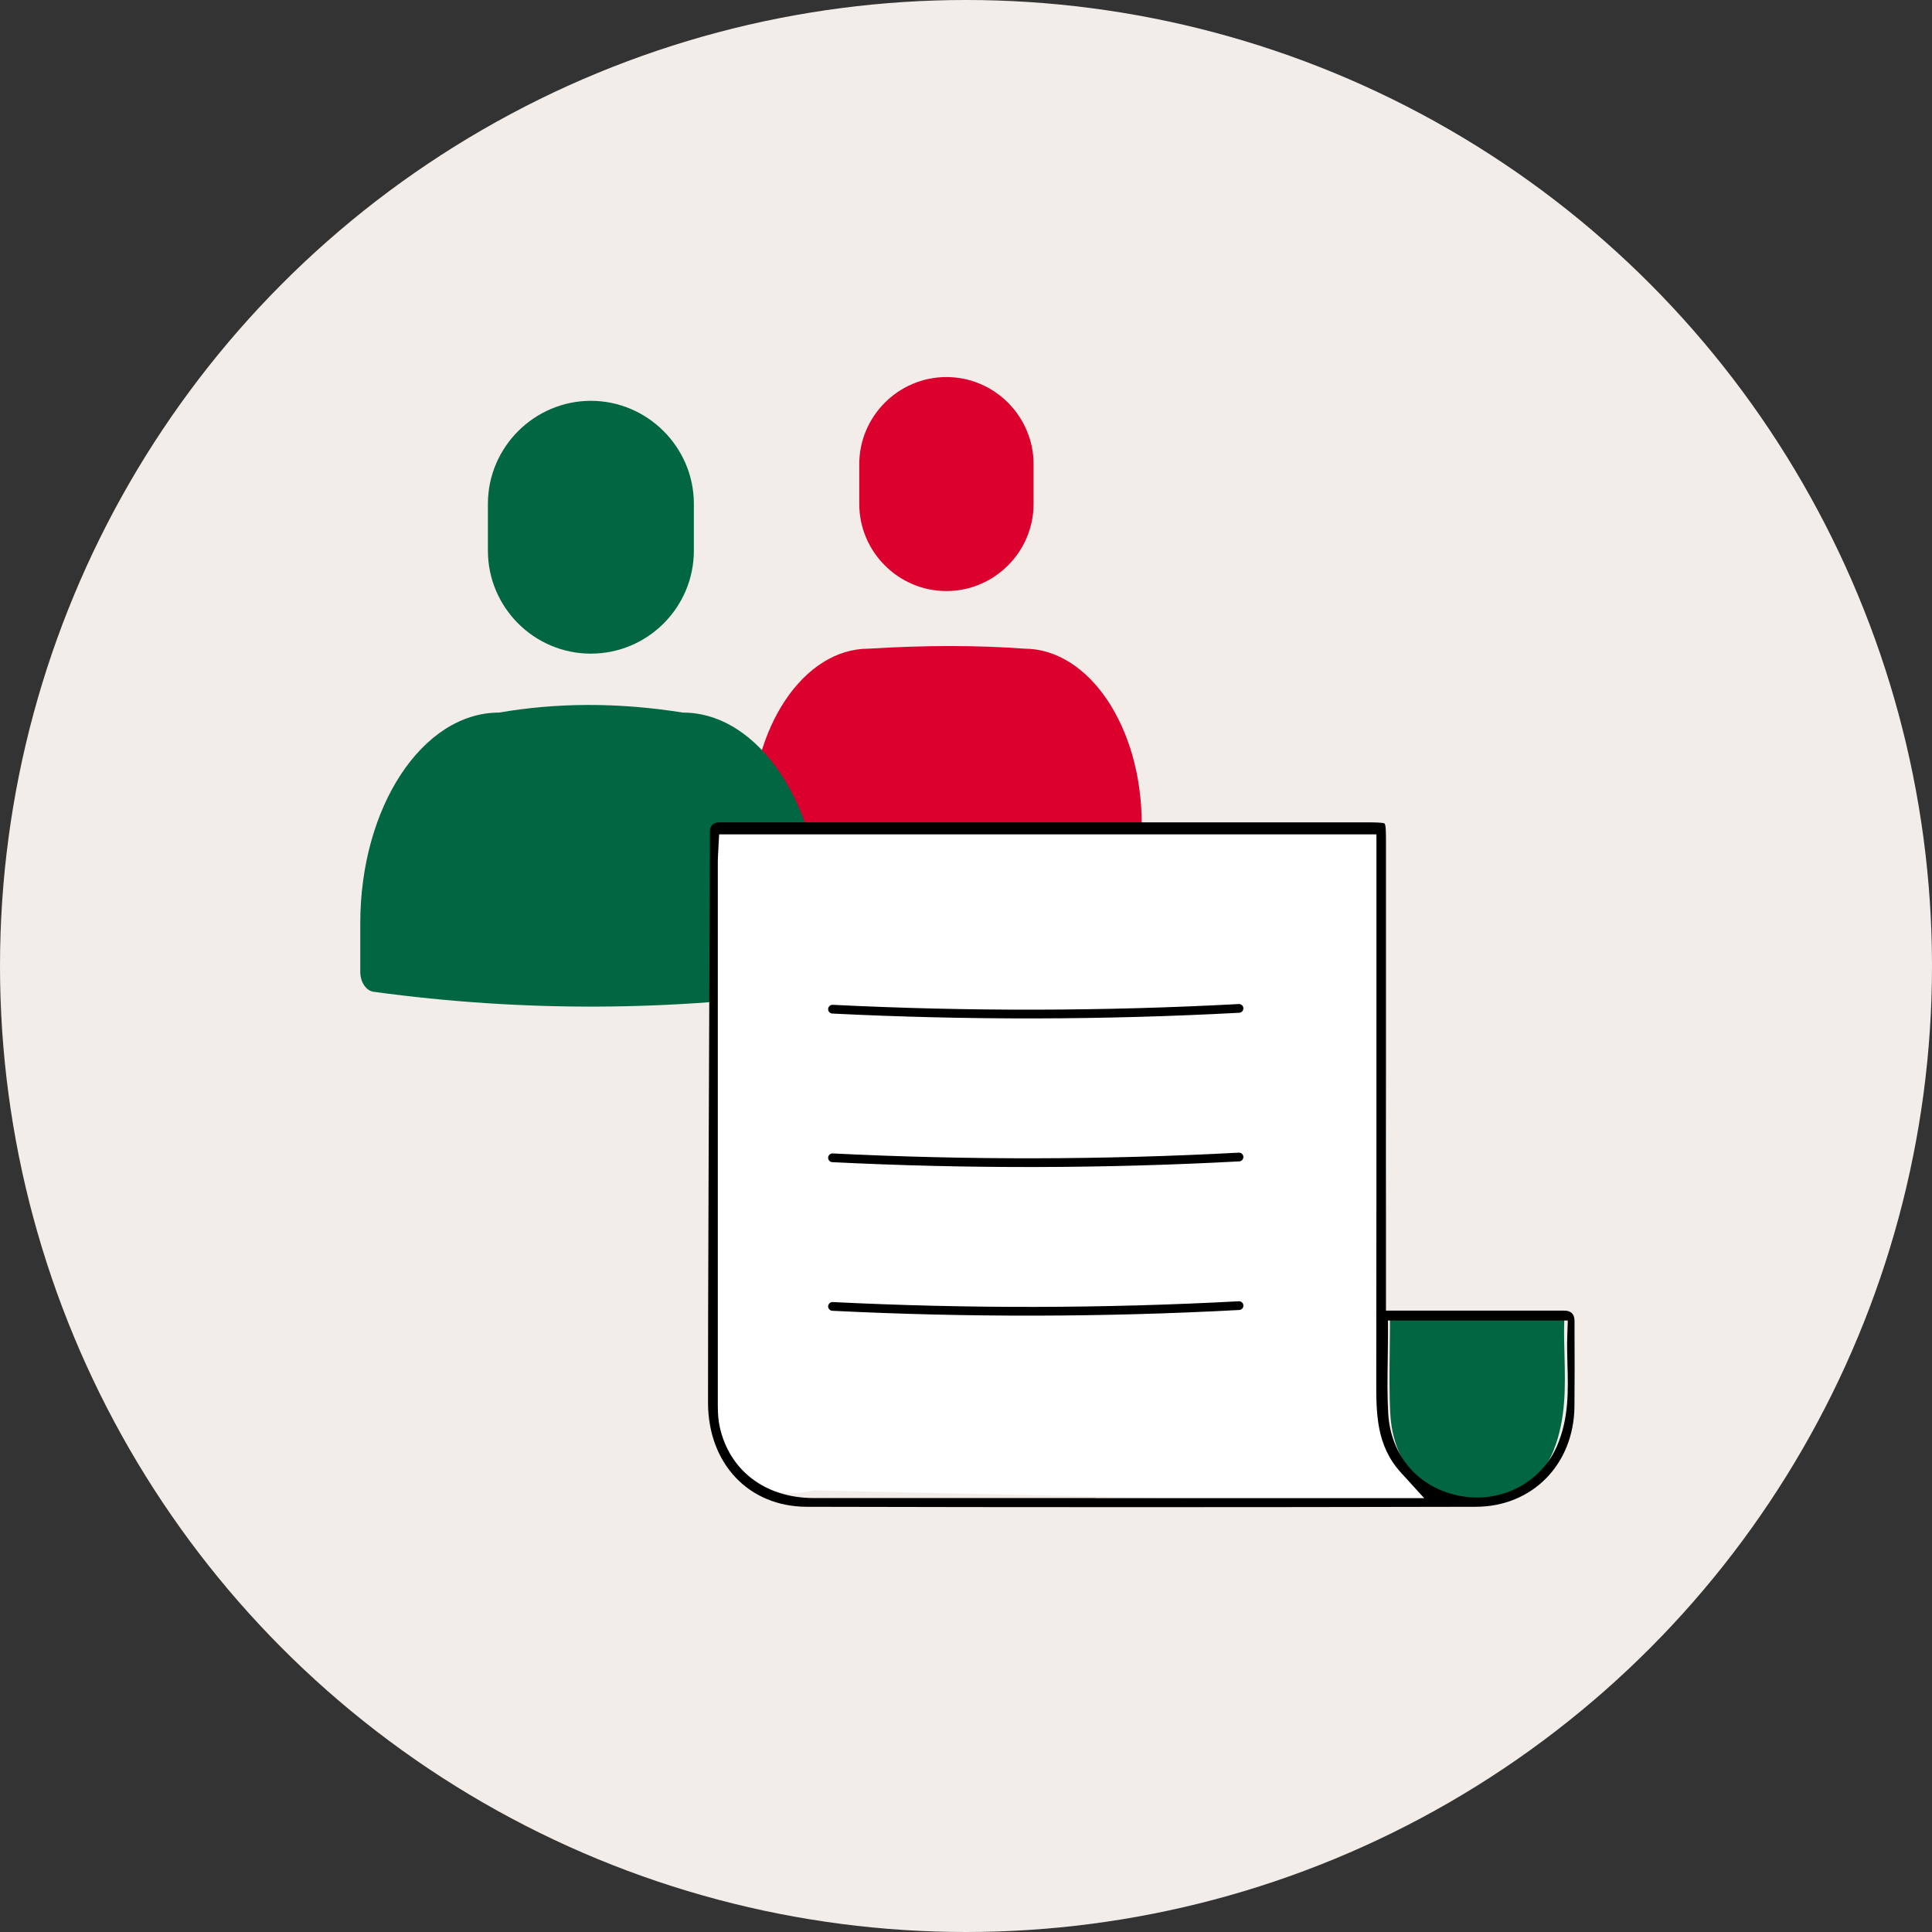
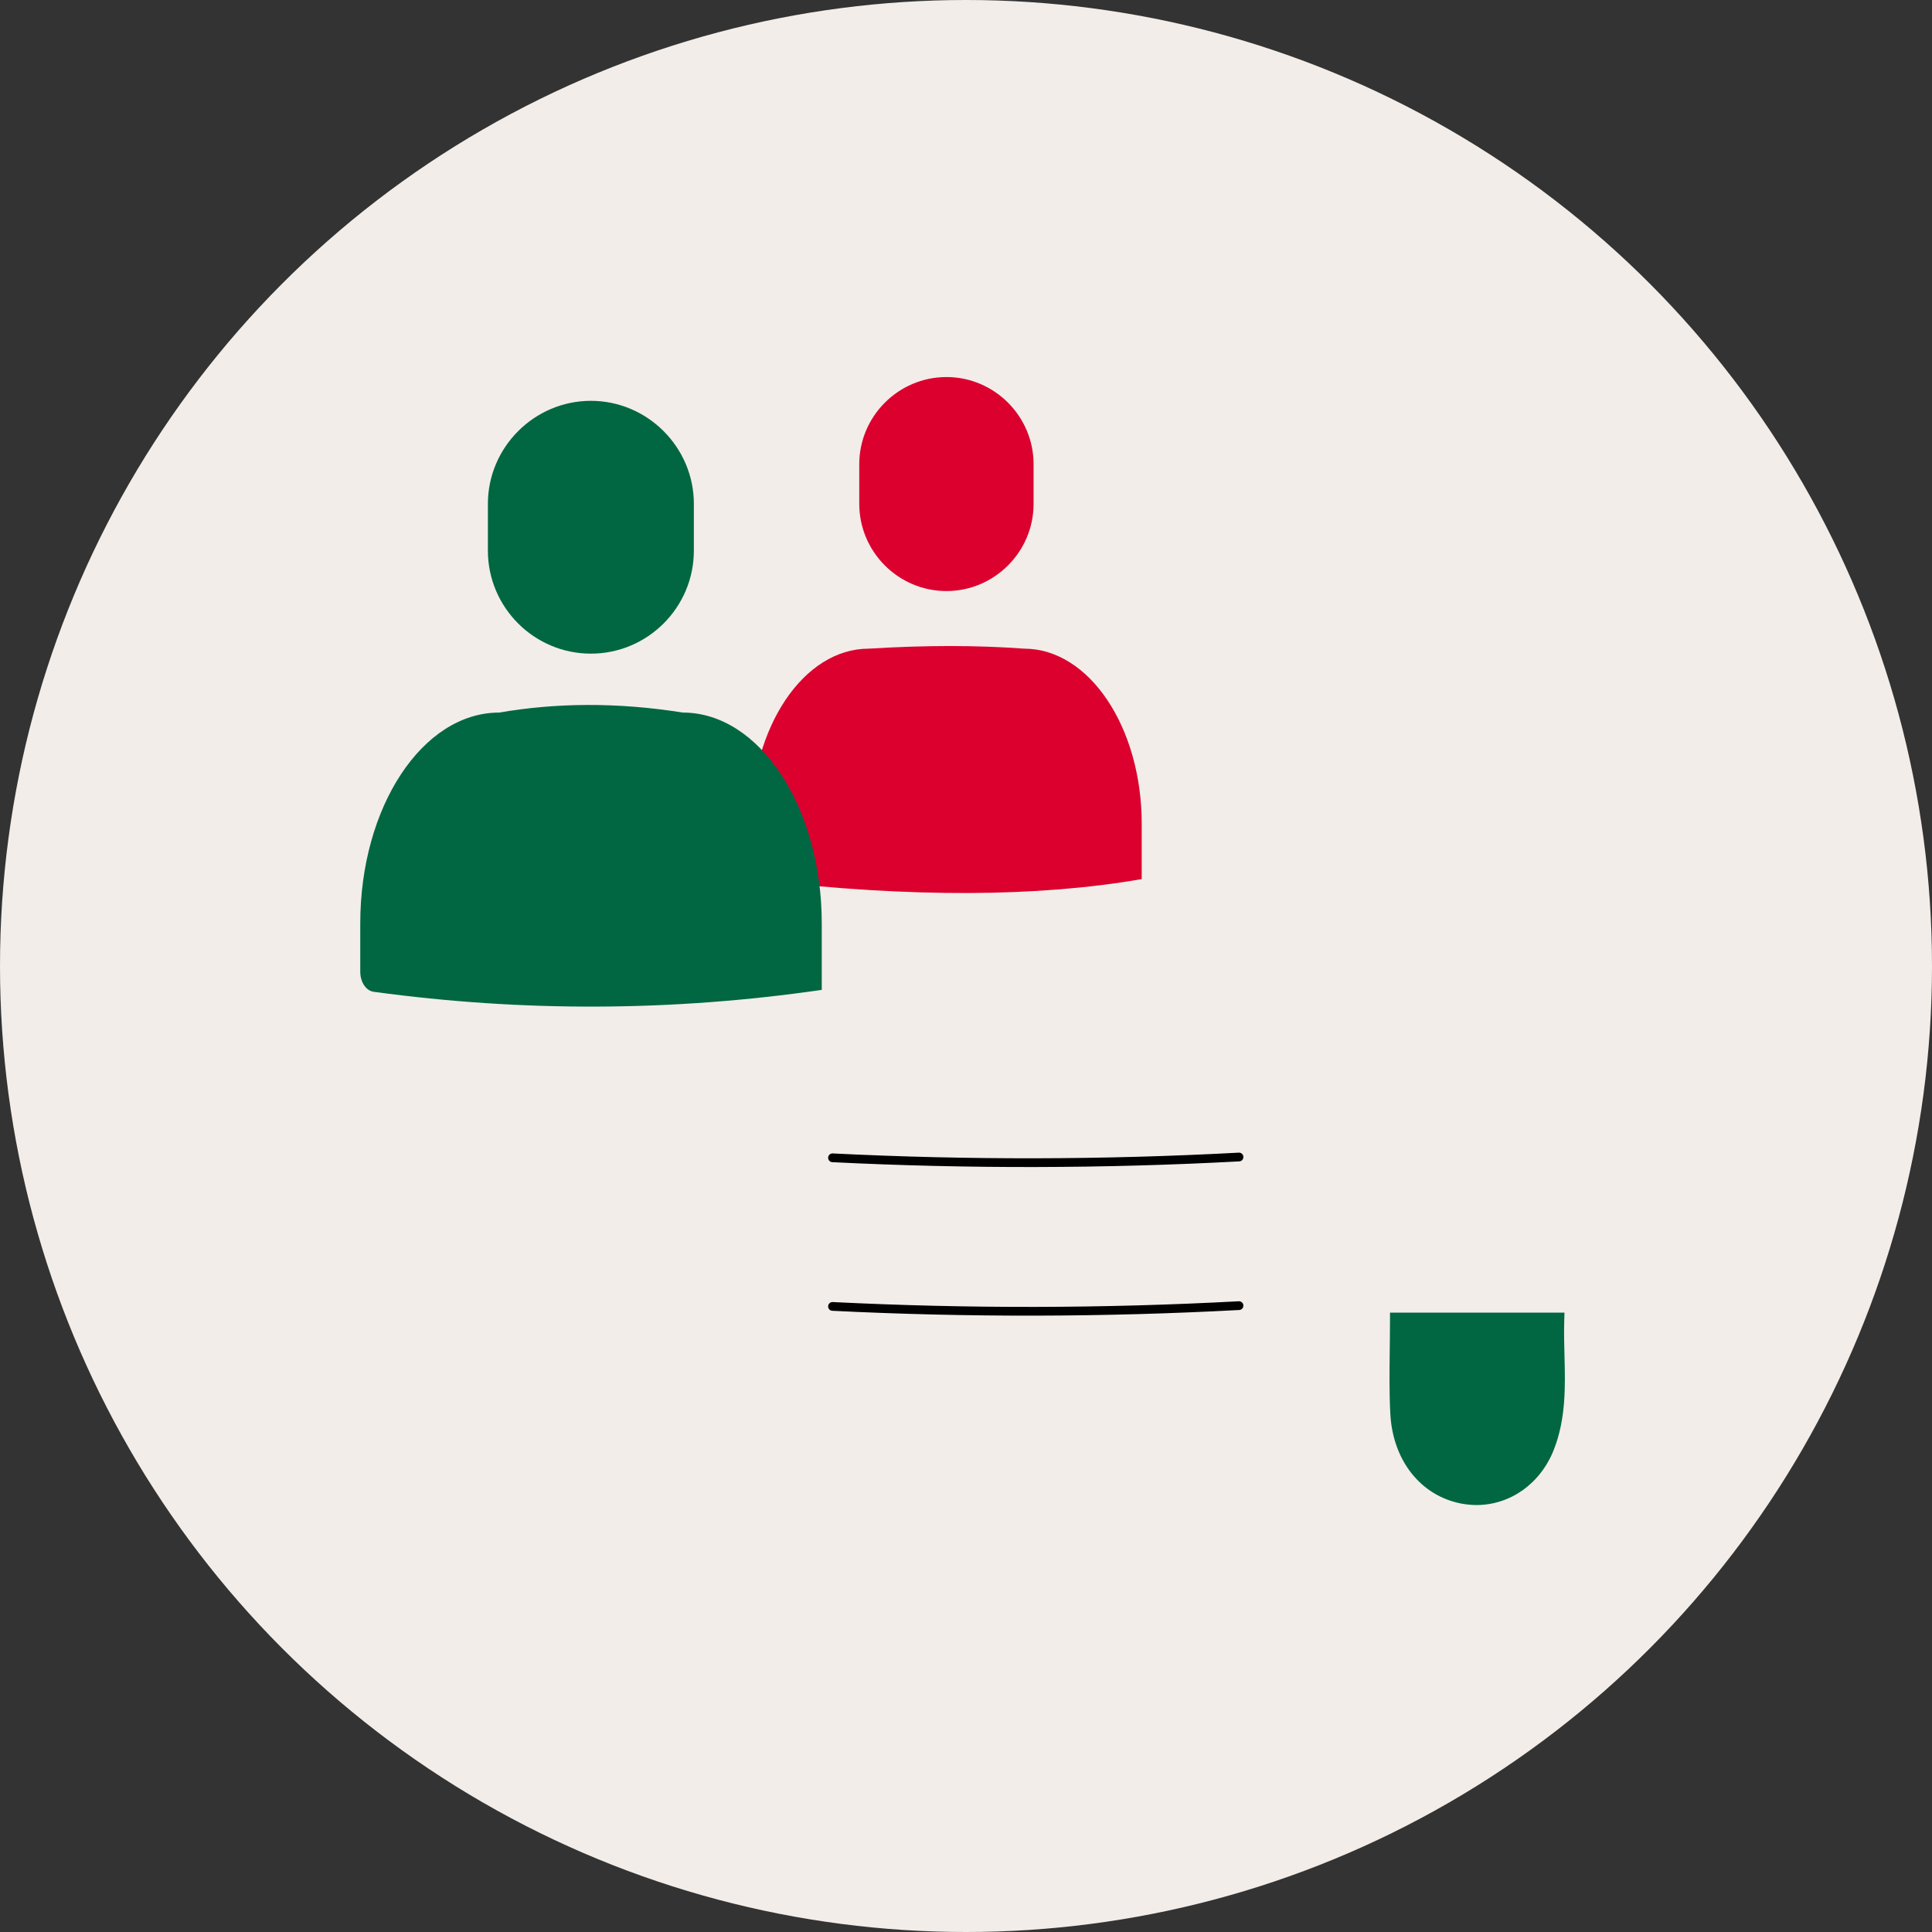
<svg xmlns="http://www.w3.org/2000/svg" id="Livello_2" viewBox="0 0 221 221">
  <rect x="0" y="0" width="221" height="221" fill="#333333" stroke="none" />
  <defs>
    <style>.cls-1{fill:#f2ede9;}.cls-2{fill:#006742;}.cls-3{fill:none;stroke:#000;stroke-linecap:round;stroke-linejoin:round;}.cls-4{fill:#dc002e;}.cls-5{fill:#fff;}</style>
  </defs>
  <g id="icon">
    <circle class="cls-1" cx="110.5" cy="110.5" r="110.5" />
    <path class="cls-4" d="M130.6,100.56v-6.32c0-11.07-6.02-20.04-13.45-20.04-5.37-.4-11.3-.4-17.79,0-7.43,0-13.45,8.97-13.45,20.04v4.58c0,.98.58,1.81,1.32,1.9,16.96,1.96,31.42,1.91,43.37-.16Z" />
    <path class="cls-4" d="M118.23,53.1v4.54c0,5.49-4.49,9.97-9.97,9.97s-9.97-4.48-9.97-9.97v-4.54c0-5.48,4.48-9.97,9.97-9.97s9.97,4.49,9.97,9.97Z" />
    <path class="cls-2" d="M94,113.23v-7.6c0-13.32-7.12-24.12-15.89-24.12-7.61-1.21-14.57-1.11-21.01,0-8.78,0-15.89,10.8-15.89,24.12v5.53c0,1.18.66,2.17,1.53,2.29,17.09,2.33,34.18,2.26,51.27-.22Z" />
    <path class="cls-2" d="M79.37,57.63v5.36c0,6.49-5.29,11.78-11.78,11.78s-11.78-5.29-11.78-11.78v-5.36c0-6.47,5.31-11.78,11.78-11.78s11.78,5.31,11.78,11.78Z" />
-     <path class="cls-5" d="M81.9,95.35c25.16-.21,50.33-.41,75.49-.62,1.72,31.81,1.43,45.43.62,51.36-.57,4.14-.38,6.89,0,12.38.31,4.51.83,6.99,2.48,9.28,1.74,2.42,4.05,3.68,5.57,4.33-24.32-.53-48.64-1.07-72.96-1.6-.48.13-4.52,1.18-8.09-1.49-3.92-2.93-3.73-7.68-3.71-8.04.21-21.86.41-43.73.62-65.59Z" />
-     <path class="cls-3" d="M95.23,115.44c15.49.77,31.02.74,46.5-.09" />
    <path class="cls-3" d="M95.23,132.44c15.49.77,31.02.74,46.5-.09" />
    <path class="cls-3" d="M95.23,149.44c15.49.77,31.02.74,46.5-.09" />
    <path class="cls-2" d="M158.97,154.53c.01-1.1.03-2.22.03-3.36v-1.02h19.96l-.03,1.06c-.04,1.28,0,2.56.03,3.84.09,3.54.18,7.2-1.21,10.76-1.53,3.92-5.02,6.35-8.85,6.35-.58,0-1.17-.06-1.76-.17-4.63-.9-7.81-4.92-8.1-10.23-.13-2.39-.1-4.73-.07-7.22Z" />
-     <path d="M180.1,160.92c.03-2.8.02-5.64.01-8.4v-1.42q-.01-1.17-1.17-1.18c-2.89,0-5.78,0-8.67,0h-11.73s0-53.52,0-53.52c0-.94,0-2.01-.15-2.19-.18-.14-1.25-.14-2.2-.14h-32.97c-16.75,0-39.21,0-40.91,0q-1.09,0-1.1,1.08l-.03,7.83c-.06,14.82-.21,49.54-.19,57.46.01,7,4.66,11.9,11.29,11.92,24.61.06,50.35.06,76.53,0,6.46-.01,11.21-4.83,11.29-11.45ZM125.28,171.36c-10.73,0-21.46,0-32.19,0-5.52,0-9.65-3.12-10.76-8.14-.15-.7-.22-1.44-.22-2.42,0-20.76,0-41.52,0-62.28,0-.32.02-.65.04-.99l.11-2.09h75.19v18.87c0,14.34,0,28.67-.02,43.01v.46c-.01,3.89-.02,7.56,2.83,10.68l2.65,2.91h-37.62ZM158.8,161.74c-.12-2.03-.09-4.02-.06-6.12.01-1.02.03-1.92.03-2.83v-1.74h20.57l-.06,1.8c-.04,1.04,0,2.12.02,3.17.09,3.07.17,6.25-1.21,9.42-1.56,3.56-5.14,5.86-9.13,5.86-.6,0-1.21-.05-1.81-.16-4.78-.83-8.05-4.52-8.35-9.41Z" />
  </g>
</svg>